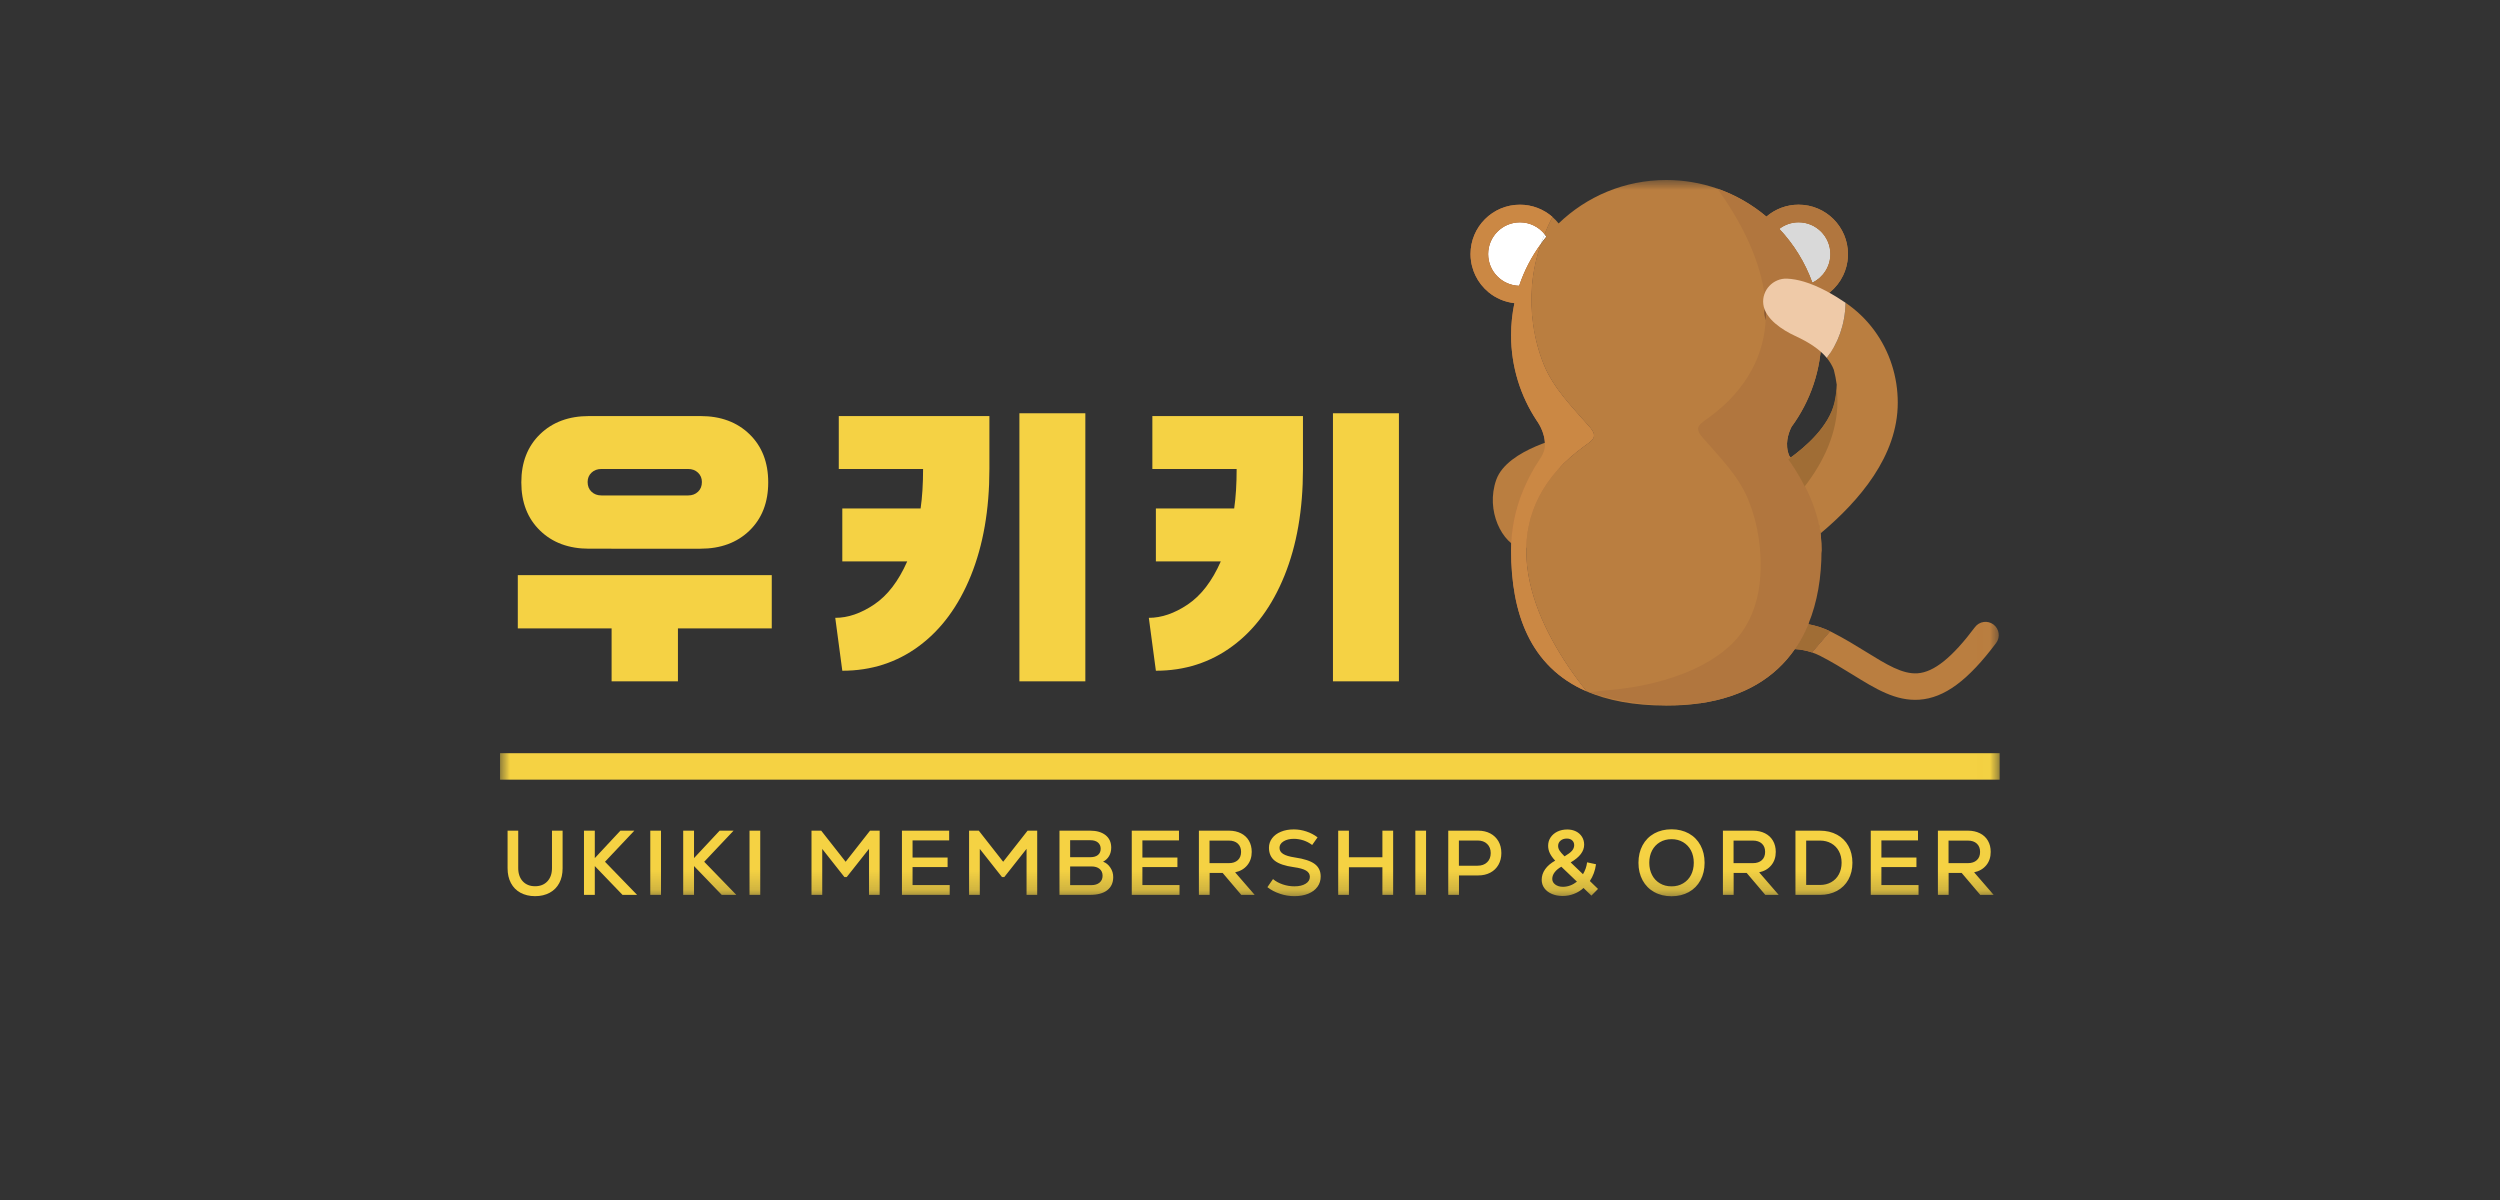
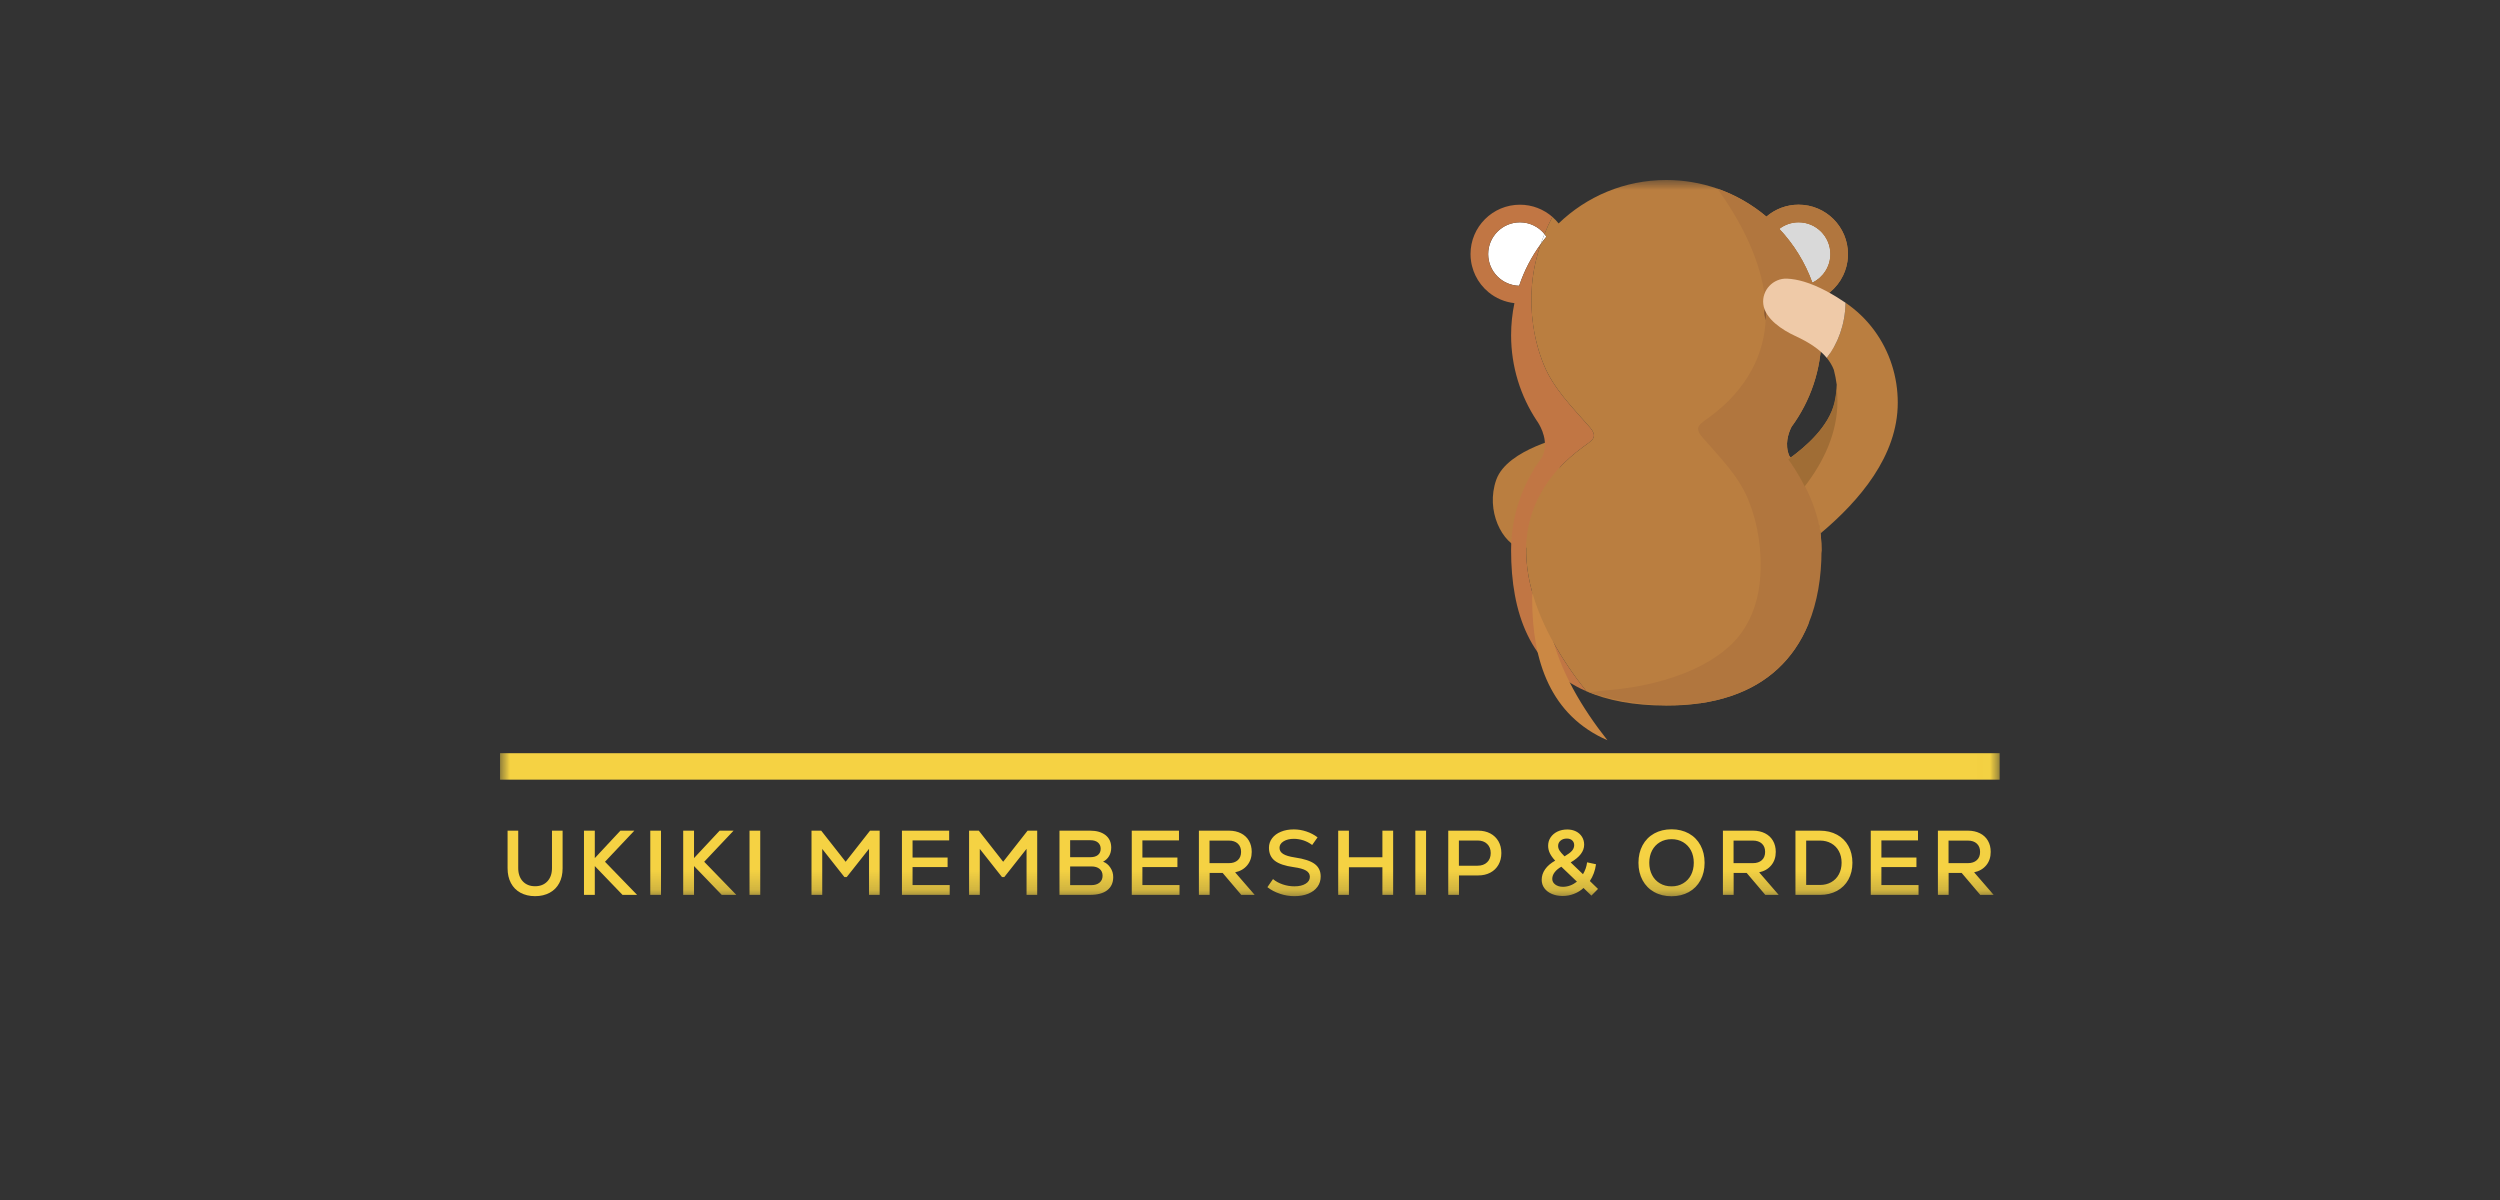
<svg xmlns="http://www.w3.org/2000/svg" xmlns:xlink="http://www.w3.org/1999/xlink" width="125" height="60" viewBox="0 0 125 60">
  <rect x="0" y="0" width="125" height="60" fill="#333333" stroke="none" />
  <defs>
    <path id="rae7inmofa" d="M0 35.812L74.983 35.812 74.983 0 0 0z" />
  </defs>
  <g fill="none" fill-rule="evenodd">
    <g>
      <g>
        <g transform="translate(-625) translate(625) translate(25 9)">
          <path fill="#F5D243" d="M1.025 35.638c-.208-.113-.367-.275-.478-.484-.112-.21-.168-.456-.168-.74v-1.88h.532v1.87c0 .278.077.5.229.663.153.163.358.245.614.245.258 0 .462-.082.615-.245.153-.163.23-.385.23-.663v-1.87h.531v1.88c0 .284-.055.53-.167.74-.112.21-.272.371-.48.484-.208.112-.45.17-.729.17-.278 0-.52-.058-.729-.17M6.854 35.743L6.125 35.743 4.74 34.303 4.74 35.743 4.199 35.743 4.199 32.534 4.74 32.534 4.74 33.905 6.019 32.534 6.716 32.534 5.249 34.088z" />
          <mask id="8yd9bhu06b" fill="#fff">
            <use xlink:href="#rae7inmofa" />
          </mask>
          <path fill="#F5D243" d="M7.514 35.743L8.05 35.743 8.05 32.533 7.514 32.533zM11.815 35.743L11.086 35.743 9.701 34.303 9.701 35.743 9.16 35.743 9.16 32.534 9.701 32.534 9.701 33.905 10.981 32.534 11.678 32.534 10.21 34.088zM12.476 35.743L13.012 35.743 13.012 32.533 12.476 32.533zM18.501 32.534L18.983 32.534 18.983 35.743 18.451 35.743 18.451 33.442 17.336 34.854 17.221 34.854 16.112 33.446 16.112 35.743 15.575 35.743 15.575 32.534 16.061 32.534 17.282 34.088zM20.628 35.253L22.485 35.253 22.485 35.743 20.097 35.743 20.097 32.534 22.458 32.534 22.458 33.02 20.628 33.02 20.628 33.877 22.38 33.877 22.38 34.354 20.628 34.354zM26.379 32.534L26.86 32.534 26.86 35.743 26.328 35.743 26.328 33.442 25.214 34.854 25.1 34.854 23.99 33.446 23.99 35.743 23.454 35.743 23.454 32.534 23.94 32.534 25.159 34.088zM29.978 35.131c.101-.083.151-.2.151-.346 0-.143-.049-.257-.148-.34-.099-.082-.237-.123-.41-.123h-1.064v.935h1.06c.173 0 .31-.042.411-.126zm-1.471-2.12v.848h1.018c.158 0 .283-.037.373-.11.09-.074.136-.177.136-.312 0-.132-.046-.235-.136-.312-.09-.076-.215-.114-.373-.114h-1.018zm2.01 1.369c.097.145.144.302.144.474 0 .284-.1.503-.3.658-.2.155-.485.231-.854.231h-1.533v-3.21h1.533c.326 0 .584.076.772.225.188.15.282.358.282.624 0 .159-.036.3-.108.422-.072.122-.172.216-.3.28.147.052.268.15.364.296zM32.12 35.253L33.976 35.253 33.976 35.743 31.588 35.743 31.588 32.534 33.949 32.534 33.949 33.02 32.12 33.02 32.12 33.877 33.871 33.877 33.871 34.354 32.12 34.354zM36.891 33.18c-.109-.1-.258-.151-.447-.151h-.968v1.128h.968c.189 0 .338-.05.447-.15.108-.098.163-.237.163-.415 0-.173-.055-.311-.163-.412zm-.758 1.467h-.652v1.096h-.536v-3.21h1.503c.226 0 .426.044.599.131.173.087.306.21.399.371.093.161.14.347.14.557 0 .267-.075.49-.223.67-.148.18-.35.299-.607.354l.977 1.127h-.67l-.93-1.096zM39.003 35.69c-.236-.077-.447-.187-.633-.331l.28-.405c.134.114.297.202.488.267.19.064.386.096.585.096.232 0 .418-.043.559-.131.141-.087.211-.202.211-.346 0-.131-.065-.236-.192-.312-.129-.076-.332-.132-.61-.17-.438-.06-.754-.168-.95-.32-.195-.153-.293-.37-.293-.651 0-.178.053-.336.158-.475.105-.14.252-.248.44-.325.188-.079.403-.117.644-.117.215 0 .425.035.633.105.208.07.393.168.555.293l-.27.381c-.132-.1-.277-.177-.436-.23-.158-.05-.318-.078-.477-.078-.21 0-.383.042-.518.127-.135.084-.202.192-.202.323 0 .128.061.23.184.307.122.077.317.135.586.175.457.067.785.174.987.323.201.148.302.358.302.63 0 .196-.054.368-.163.516-.108.149-.262.263-.46.344-.2.081-.429.122-.688.122-.245 0-.485-.039-.72-.117M44.12 32.534L44.657 32.534 44.657 35.743 44.12 35.743 44.12 34.363 42.446 34.363 42.446 35.743 41.91 35.743 41.91 32.534 42.446 32.534 42.446 33.864 44.12 33.864zM45.767 35.743L46.303 35.743 46.303 32.533 45.767 32.533zM49.357 34.113c.119-.114.179-.268.179-.46 0-.19-.06-.342-.18-.458-.118-.113-.277-.17-.476-.17h-.935v1.26h.935c.199 0 .358-.057.477-.172m.16-1.44c.175.093.31.225.406.392.096.168.145.364.145.588 0 .223-.049.418-.145.586-.096.169-.231.3-.406.393-.174.093-.377.14-.61.14h-.958v.971h-.536v-3.21h1.494c.233 0 .436.047.61.14M53.028 33.031c-.081.068-.122.157-.122.264 0 .079.022.154.065.224.042.071.128.17.256.299.177-.105.302-.198.374-.282.072-.085.108-.177.108-.278 0-.097-.033-.177-.1-.239-.065-.06-.154-.091-.267-.091-.128 0-.233.034-.314.103zm.819 2.052l-.78-.747c-.144.08-.255.173-.336.28-.079.106-.118.216-.118.33 0 .113.05.206.15.281.102.076.23.113.386.113.245 0 .477-.086.698-.257zm.723.698l-.394-.382c-.14.129-.3.228-.482.296-.18.07-.366.104-.558.104-.206 0-.387-.035-.546-.104-.16-.068-.283-.164-.372-.286-.089-.123-.133-.261-.133-.418 0-.19.058-.366.172-.529.114-.164.283-.307.502-.43-.122-.13-.211-.256-.268-.375-.057-.12-.084-.243-.084-.371 0-.153.04-.292.123-.415.083-.124.197-.222.342-.292.145-.07.31-.105.493-.105.162 0 .307.032.435.096s.228.155.3.271c.072.115.108.247.108.394 0 .33-.225.625-.674.885l.615.591c.113-.189.182-.388.206-.595l.445.096c-.043.318-.145.597-.307.839l.408.395-.33.335zM59.156 35.168c.168-.099.299-.237.393-.415.092-.177.14-.382.14-.614 0-.233-.048-.438-.14-.615-.094-.177-.225-.315-.393-.415-.168-.1-.36-.15-.578-.15-.22 0-.414.05-.582.15-.168.1-.299.238-.392.415-.093.177-.14.382-.14.615 0 .232.047.437.14.614.093.178.224.316.392.415.168.1.362.15.582.15.217 0 .41-.05.578-.15m-1.444.436c-.251-.14-.445-.336-.583-.59-.137-.254-.206-.545-.206-.875 0-.33.069-.622.206-.876.138-.254.332-.45.583-.59.25-.138.54-.208.866-.208.324 0 .611.07.863.208.25.14.444.336.582.59.138.254.206.545.206.876 0 .33-.068.621-.206.875-.138.254-.332.45-.582.59-.252.138-.539.209-.863.209-.326 0-.616-.07-.866-.21M63.093 33.18c-.11-.1-.258-.151-.448-.151h-.967v1.128h.967c.19 0 .339-.05.448-.15.109-.098.163-.237.163-.415 0-.173-.054-.311-.163-.412zm-.759 1.467h-.652v1.096h-.536v-3.21h1.504c.227 0 .426.044.598.131.173.087.306.21.4.371.093.161.14.347.14.557 0 .267-.075.49-.223.67-.148.18-.35.299-.607.354l.976 1.127h-.67l-.93-1.096zM66.564 35.108c.164-.093.29-.224.38-.392.09-.168.136-.36.136-.578 0-.217-.045-.41-.135-.578-.09-.167-.217-.298-.38-.391-.165-.094-.352-.14-.563-.14h-.693v2.219h.693c.211 0 .398-.046.562-.14m.284-2.375c.246.133.437.32.571.564.135.243.202.523.202.841 0 .318-.067.599-.202.842-.134.243-.325.43-.57.564-.247.133-.529.2-.847.2h-1.229v-3.21h1.23c.317 0 .599.066.845.2M69.07 35.253L70.927 35.253 70.927 35.743 68.538 35.743 68.538 32.534 70.9 32.534 70.9 33.02 69.07 33.02 69.07 33.877 70.822 33.877 70.822 34.354 69.07 34.354zM73.841 33.18c-.108-.1-.257-.151-.447-.151h-.967v1.128h.967c.19 0 .338-.05.447-.15.11-.098.163-.237.163-.415 0-.173-.054-.311-.163-.412zm-.758 1.467h-.652v1.096h-.536v-3.21h1.504c.226 0 .425.044.598.131.173.087.306.21.399.371.093.161.14.347.14.557 0 .267-.075.49-.222.67-.149.18-.351.299-.608.354l.977 1.127h-.67l-.93-1.096zM.001 29.983L74.983 29.983 74.983 28.66.001 28.66z" mask="url(#8yd9bhu06b)" />
-           <path fill="#F5D244" d="M9.408 15.772c.2 0 .364-.062.494-.186.129-.123.193-.284.193-.485 0-.188-.064-.343-.193-.467-.13-.123-.294-.185-.494-.185H5.069c-.2 0-.365.062-.494.185-.13.124-.194.279-.194.467 0 .2.064.362.194.485.13.124.294.186.494.186h4.339zm-4.956 2.663c-1.011 0-1.83-.303-2.451-.908-.624-.606-.935-1.408-.935-2.408 0-.999.311-1.802.935-2.407.622-.606 1.44-.909 2.45-.909h5.574c1.011 0 1.828.303 2.452.909.623.605.934 1.408.934 2.407 0 1-.311 1.802-.934 2.408-.624.605-1.441.908-2.452.908H4.452zm9.135 3.986h-4.69v2.646H5.58V22.42H.89v-2.663h12.698v2.663zM25.969 25.067h3.298V11.662H25.97v13.405zm-9.03-13.264h7.531v2.646c0 2.035-.31 3.812-.926 5.335-.617 1.523-1.482 2.696-2.593 3.518-1.11.824-2.39 1.235-3.836 1.235l-.352-2.645c.634 0 1.284-.223 1.948-.67.664-.447 1.214-1.164 1.65-2.153h-3.246v-2.645h3.915c.082-.564.124-1.223.124-1.975h-4.215v-2.646zM41.648 25.067h3.298V11.662h-3.298v13.405zm-9.03-13.264h7.53v2.646c0 2.035-.308 3.812-.925 5.335-.617 1.523-1.481 2.696-2.593 3.518-1.111.824-2.39 1.235-3.836 1.235l-.353-2.645c.635 0 1.285-.223 1.949-.67.664-.447 1.214-1.164 1.65-2.153h-3.246v-2.645h3.915c.082-.564.123-1.223.123-1.975h-4.214v-2.646z" mask="url(#8yd9bhu06b)" />
          <path fill="#BA7E40" d="M53.38 12.804s-3.012.627-3.566 2.182c-.553 1.554.303 3.202 1.27 3.456.968.255 2.296-5.638 2.296-5.638" mask="url(#8yd9bhu06b)" />
          <path fill="#FFF" d="M52.321 2.832c-.03-.046-.063-.09-.097-.132-.067.165-.128.332-.186.5.091-.125.185-.25.283-.368" mask="url(#8yd9bhu06b)" />
-           <path fill="#BA7E40" d="M74.673 22.225c-.292-.22-.707-.16-.926.133-1.136 1.516-2.047 2.25-2.87 2.307-.753.053-1.55-.44-2.56-1.063-.506-.313-1.08-.666-1.72-.993-.032-.016-.063-.03-.095-.047l-.906 1.058c.136.046.27.101.4.167.593.302 1.118.626 1.626.94 1.164.72 2.169 1.34 3.347 1.258 1.252-.088 2.435-.962 3.837-2.834.22-.293.16-.708-.133-.926" mask="url(#8yd9bhu06b)" />
-           <path fill="#FFF" d="M50.996 2.116c-.875 0-1.587.712-1.587 1.588 0 .862.691 1.564 1.549 1.585.253-.755.62-1.457 1.08-2.089.057-.168.12-.335.186-.5-.292-.356-.733-.584-1.228-.584" mask="url(#8yd9bhu06b)" />
          <path fill="#FFF" d="M50.996 2.116c-.875 0-1.587.712-1.587 1.588 0 .862.691 1.564 1.549 1.585.253-.755.62-1.457 1.08-2.089.057-.168.12-.335.186-.5-.292-.356-.733-.584-1.228-.584" mask="url(#8yd9bhu06b)" />
          <path fill="#C17644" d="M52.89 14.48c.374-.42.8-.787 1.25-1.121.474-.351.798-.484.329-1.021-.837-.96-1.785-1.895-2.276-3.094-.51-1.248-.707-2.65-.594-3.99.06-.705.213-1.392.44-2.054-.46.631-.828 1.334-1.081 2.09-.858-.021-1.55-.724-1.55-1.587 0-.874.713-1.586 1.588-1.586.495 0 .936.227 1.228.584.118-.292.25-.577.394-.858-.434-.378-1-.608-1.622-.608-1.364 0-2.47 1.105-2.47 2.468 0 .128.01.254.03.377.012.082.028.163.05.24.04.158.095.31.165.454.155.324.38.609.655.836.36.297.806.493 1.295.547-.108.517-.166 1.054-.166 1.604 0 1.577.472 3.045 1.281 4.27l.007.01.04.058c.152.23.603 1.024.202 1.796-.085.114-.168.23-.246.35l-.003.003c-.1.11-.152.195-.164.26-.708 1.172-1.117 2.542-1.117 4.01 0 3.122.936 5.813 3.762 7.045-2.521-3.185-4.533-7.578-1.426-11.082" mask="url(#8yd9bhu06b)" />
-           <path fill="#CB8844" d="M52.89 14.48c.374-.42.8-.787 1.25-1.121.474-.351.798-.484.329-1.021-.837-.96-1.785-1.895-2.276-3.094-.51-1.248-.707-2.65-.594-3.99.06-.705.213-1.392.44-2.054-.46.631-.828 1.334-1.081 2.09-.858-.021-1.55-.724-1.55-1.587 0-.874.713-1.586 1.588-1.586.495 0 .936.227 1.228.584.118-.292.25-.577.394-.858-.434-.378-1-.608-1.622-.608-1.364 0-2.47 1.105-2.47 2.468 0 .128.01.254.03.377.012.082.028.163.05.24.04.158.095.31.165.454.155.324.38.609.655.836.36.297.806.493 1.295.547-.108.517-.166 1.054-.166 1.604 0 1.577.472 3.045 1.281 4.27l.007.01.039.058c.231.34.38.768.365 1.182-.017.417-.291.709-.494 1.049-.226.381-.432.796-.603 1.207-.393.943-.595 1.96-.595 2.981 0 3.122.936 5.813 3.762 7.045-2.521-3.185-4.533-7.578-1.426-11.082" mask="url(#8yd9bhu06b)" />
+           <path fill="#CB8844" d="M52.89 14.48l.007.01.039.058c.231.34.38.768.365 1.182-.017.417-.291.709-.494 1.049-.226.381-.432.796-.603 1.207-.393.943-.595 1.96-.595 2.981 0 3.122.936 5.813 3.762 7.045-2.521-3.185-4.533-7.578-1.426-11.082" mask="url(#8yd9bhu06b)" />
          <path fill="#FFF" d="M66.517 3.704c0-.876-.712-1.588-1.588-1.588-.362 0-.694.123-.961.328.72.766 1.288 1.677 1.65 2.687.531-.257.899-.799.899-1.427" mask="url(#8yd9bhu06b)" />
          <path fill="#D9D9D9" d="M66.517 3.704c0-.876-.712-1.588-1.588-1.588-.362 0-.694.123-.961.328.72.766 1.288 1.677 1.65 2.687.531-.257.899-.799.899-1.427" mask="url(#8yd9bhu06b)" />
-           <path fill="#BA7343" d="M65.416 22.21c-.184.442-.407.859-.673 1.244.292.02.578.073.853.166l.906-1.058c-.353-.168-.716-.282-1.086-.352" mask="url(#8yd9bhu06b)" />
-           <path fill="#A06D35" d="M65.416 22.21c-.184.442-.407.859-.673 1.244.292.02.578.073.853.166l.906-1.058c-.353-.168-.716-.282-1.086-.352" mask="url(#8yd9bhu06b)" />
          <path fill="#BA7E40" d="M65.619 5.131c-.364-1.01-.93-1.921-1.65-2.687.266-.205.599-.328.96-.328.876 0 1.588.712 1.588 1.588 0 .628-.368 1.17-.898 1.427m-.69-3.897c-.614 0-1.176.225-1.608.597-.717-.606-1.546-1.083-2.45-1.399C60.068.153 59.21 0 58.314 0c-2.09 0-3.988.827-5.383 2.172-.094-.119-.2-.229-.314-.329-.145.28-.276.566-.394.857.034.042.067.087.097.132-.098.12-.191.243-.282.368-.227.662-.38 1.349-.44 2.054-.113 1.34.083 2.742.595 3.99.49 1.198 1.438 2.134 2.275 3.093.469.538.145.67-.33 1.022-.45.333-.876.702-1.248 1.122-3.107 3.504-1.095 7.898 1.427 11.082 1.053.459 2.37.716 3.997.716.596 0 1.152-.038 1.672-.113 2.246-.321 3.787-1.31 4.756-2.713.267-.384.49-.8.672-1.243l.661-3.691c0-1.783-.603-3.425-1.615-4.735-.23-.554-.052-1.105.113-1.438.944-1.285 1.502-2.87 1.502-4.586 0-.61-.071-1.204-.204-1.774.228-.094.44-.221.628-.377.274-.227.5-.511.655-.834.07-.145.125-.296.166-.454.02-.08.037-.16.05-.241.018-.123.028-.249.028-.376 0-1.364-1.106-2.47-2.47-2.47" mask="url(#8yd9bhu06b)" />
          <path fill="#835330" d="M63.276 6.96c.239.702 1.213 1.07 1.87 1.224 1.059.246 1.824.614 2.245 1.27-.049-.1-.1-.2-.154-.296-.832-1.481-2.251-2.55-3.943-2.908-.094.204-.108.445-.018.71" mask="url(#8yd9bhu06b)" />
          <path fill="#B1763E" d="M65.619 5.131c-.364-1.01-.93-1.921-1.65-2.687.266-.205.599-.328.96-.328.876 0 1.588.712 1.588 1.588 0 .628-.368 1.17-.898 1.427m-.69-3.897c-.614 0-1.176.225-1.608.597-.717-.606-1.546-1.083-2.45-1.399 2.222 3.097 3.702 7.08.84 10.308-.37.42-.797.788-1.247 1.122-.475.351-.799.483-.33 1.02.837.961 1.785 1.896 2.276 3.095.51 1.248.707 2.649.593 3.99-.102 1.22-.556 2.43-1.47 3.286-1.033.97-2.462 1.546-3.819 1.884-.11.027-.22.053-.33.077-.468.103-.943.18-1.42.237-.269.033-.54.059-.81.079-.211.015-.618.117-.816.044 0 0 2.732 1.014 5.66.58l-.011.012c2.246-.321 3.787-1.31 4.756-2.712.267-.385.49-.802.672-1.244.455-1.098.661-2.355.661-3.691 0-1.783-.604-3.425-1.615-4.735-.23-.554-.052-1.105.113-1.438.944-1.285 1.502-2.87 1.502-4.586 0-.61-.071-1.204-.204-1.774.228-.094.44-.221.628-.377.274-.227.5-.511.655-.834.07-.145.125-.296.166-.454.02-.08.037-.16.05-.241.018-.123.028-.249.028-.376 0-1.364-1.106-2.47-2.47-2.47" mask="url(#8yd9bhu06b)" />
          <path fill="#BA7E40" d="M69.598 9.258c-.405-1.274-1.218-2.372-2.32-3.12-.02 1.094-.387 2.06-.94 2.756.15.183.27.38.353.595.063.243.112.493.145.745.008.269-.024.561-.099.882-.273 1.185-1.404 2.196-2.307 2.84.106.143.466.65.821 1.356.333.658.66 1.488.775 2.358 1.948-1.632 3.864-3.877 3.862-6.535 0-.652-.1-1.284-.29-1.877" mask="url(#8yd9bhu06b)" />
          <path fill="#EFCAA8" d="M65.194 5.082c-.281-.083-.563-.137-.84-.15-.692-.03-1.277.578-1.188 1.283.091.736.972 1.295 1.584 1.577.693.32 1.232.67 1.588 1.102.553-.695.92-1.662.94-2.756-.59-.401-1.334-.832-2.084-1.056" mask="url(#8yd9bhu06b)" />
          <path fill="#A06D35" d="M66.819 10.244c.008.268-.025.56-.099.882-.274 1.184-1.404 2.197-2.307 2.84.105.142.465.65.822 1.356.96-1.248 1.638-2.683 1.638-4.266 0-.274-.02-.546-.054-.812" mask="url(#8yd9bhu06b)" />
        </g>
      </g>
    </g>
  </g>
</svg>